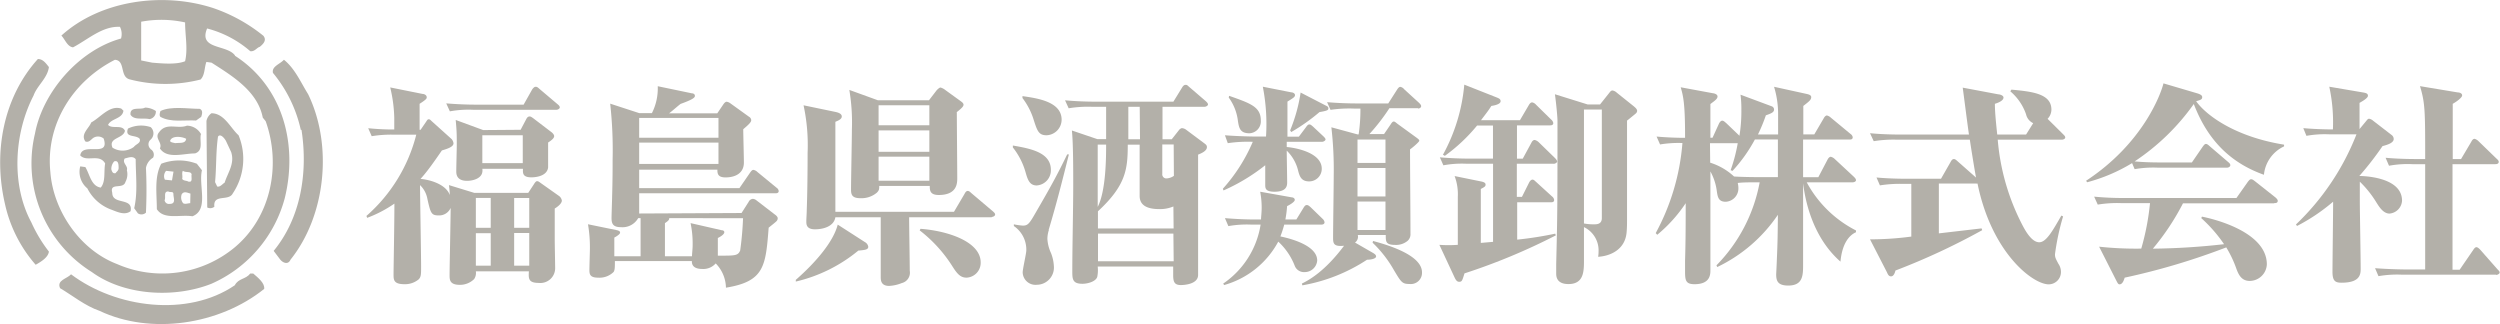
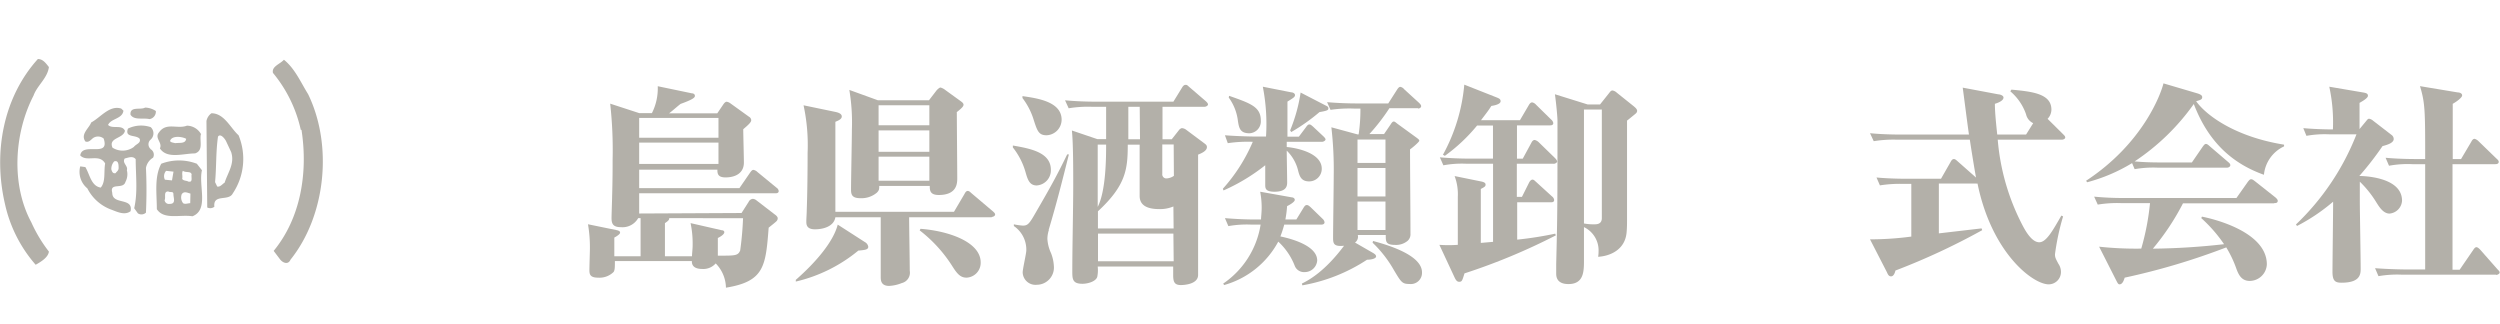
<svg xmlns="http://www.w3.org/2000/svg" viewBox="0 0 351.16 45.52">
  <defs>
    <style>.cls-1{fill:#b3b0a9;}</style>
  </defs>
  <g id="レイヤー_2" data-name="レイヤー 2">
    <g id="レイヤー_1-2" data-name="レイヤー 1">
-       <path class="cls-1" d="M59.08,18.23l.76-1.11c.15-.22.21-.37.39-.37s.3.18.42.28l2.78,2.5a1.08,1.08,0,0,1,.27.6c0,.52-.93.79-1.63,1-1,1.45-2,2.9-3,4,1.18.09,3.54.69,4.11,2.26,0-.3-.06-1-.12-1.39l3.56,1.09h7.58L75,25.87c.09-.15.27-.42.42-.42s.18,0,.55.27l2.56,1.81a1,1,0,0,1,.39.64c0,.45-.69.94-1,1.12,0,.69,0,4.1,0,4.4,0,.52.06,3.48.06,4a2.08,2.08,0,0,1-2.3,2.05c-1.48,0-1.45-.63-1.39-1.63H66.84a1.54,1.54,0,0,1-.24,1.09,2.83,2.83,0,0,1-2,.81c-1.45,0-1.45-.72-1.45-1.38,0-1.33.15-7.92.15-9.43a1.75,1.75,0,0,1-1.66,1.06c-1.06,0-1.15-.3-1.6-2.29A3.57,3.57,0,0,0,59,26c0,1.63.15,9.61.15,11.42,0,1.12,0,1.45-.33,1.81a3,3,0,0,1-2,.69c-1.54,0-1.54-.63-1.54-1.38,0-.94.12-7.07.12-9.94a17.37,17.37,0,0,1-3.83,2l-.1-.27a22.51,22.51,0,0,0,7-11.41h-3a17.08,17.08,0,0,0-3.26.21l-.49-1.12a34.76,34.76,0,0,0,3.66.18V16.54a20,20,0,0,0-.57-4.26l4.53.91c.18,0,.6.12.6.48,0,.15,0,.27-1,.91v3.65ZM73.55,14.7l1.21-2.15c.06-.08.27-.36.45-.36s.24,0,.57.3l2.54,2.15c.15.12.31.27.31.45s-.28.33-.46.33H66.45a14.45,14.45,0,0,0-3.26.22l-.51-1.12c1.45.12,2.87.18,4.31.18Zm-.42,3.53.78-1.48c.15-.3.3-.39.48-.39s.27.09.46.21l2.62,2s.37.28.37.55-.3.54-.85.9c0,.58,0,3.11,0,3.51-.18,1.38-2.17,1.38-2.35,1.38-1.24,0-1.21-.6-1.18-1.2H67.75a1.33,1.33,0,0,1-.06.69c-.3.76-1.39,1-2.08,1-1.52,0-1.52-1-1.52-1.36,0-.57.07-3.17.07-3.68,0-1.45,0-1.85-.15-3.51l3.86,1.42ZM66.84,32h2.09v-4.2H66.84Zm0,5.32h2.09V32.76H66.84Zm.91-14.41h5.68V19H67.75Zm6.59,4.9H72.22V32h2.12Zm0,4.92H72.22v4.59h2.12Z" />
      <path class="cls-1" d="M104.16,29.92l1-1.57a.73.73,0,0,1,.58-.42.88.88,0,0,1,.51.21l2.6,2c.18.12.39.33.39.51a.58.58,0,0,1-.18.43c-.15.15-.6.51-1.09.9-.42,5.41-.6,7.55-6,8.43A5,5,0,0,0,100.53,37a2.3,2.3,0,0,1-1.87.78c-1.45,0-1.48-.78-1.48-1.11H86.37c0,.84,0,1.26-.18,1.53A2.82,2.82,0,0,1,84,39c-1.12,0-1.21-.48-1.21-1.06s.07-2.59.07-3a19,19,0,0,0-.27-3.44l4,.82c.39.09.51.18.51.36s-.36.45-.81.69c0,1.42,0,1.6,0,2.63h3.69V30.64h-.34a2.52,2.52,0,0,1-2.41,1.27c-1.09,0-1.33-.45-1.33-1.27,0-.48.08-2.62.08-3,.07-2.39.07-4.17.07-5.2a59.06,59.06,0,0,0-.34-7.88l4.08,1.33h1.78a7.69,7.69,0,0,0,.82-3.78l4.8,1c.21,0,.42.12.42.36s-.3.51-2,1.12c-.27.18-1.18,1-1.63,1.33h6.77l.84-1.24c.12-.18.3-.39.48-.39a1.14,1.14,0,0,1,.46.18l2.68,1.93a.58.58,0,0,1,.31.48c0,.27-.31.58-1.12,1.27,0,.73.09,4,.09,4.68,0,1.57-1.3,2.09-2.57,2.09-1,0-1.17-.43-1.15-1.09H89.78v2.6h14.08l1.5-2.18c.13-.18.28-.39.46-.39a1.05,1.05,0,0,1,.57.3l2.69,2.21a.65.65,0,0,1,.3.45c0,.3-.27.33-.45.33H89.78v2.84ZM89.78,19.35h11.14V16.57H89.78Zm0,3.68h11.14v-3H89.78ZM94,30.64c0,.18,0,.31-.6.7V36h3.8c0-.33.09-1.06.09-1.48A14,14,0,0,0,97,31.34l4.38,1c.18,0,.36.09.36.28s-.24.48-.91.81c0,.52,0,2.06,0,2.48h.33c2.09,0,2.51,0,2.81-.73a44.5,44.5,0,0,0,.4-4.53Z" />
      <path class="cls-1" d="M120.6,35.17a21.45,21.45,0,0,1-8.82,4.38v-.24c2.9-2.54,5.29-5.4,5.89-7.76L121.48,34a.91.91,0,0,1,.48.66c0,.42-.48.45-1.36.54m18.69-4.68H127.7c0,1.18.09,6.46.09,7.52a1.5,1.5,0,0,1-1.12,1.72,5.48,5.48,0,0,1-1.78.4c-1.18,0-1.18-.85-1.18-1.27,0-1.3,0-7.16,0-8.37h-6.37c-.21,1.27-1.66,1.69-2.87,1.69s-1.21-.72-1.21-1.11.06-1.15.06-1.57c.09-2.48.12-5.56.12-8.07a26.51,26.51,0,0,0-.57-6.67l4.47.93c.33.07.9.22.9.64s-.63.63-.9.75V27.75c0,.33,0,1.72,0,2H134l1.48-2.51c.06-.12.21-.42.45-.42s.42.24.54.33l3,2.54c.16.15.31.27.31.45s-.27.33-.46.33m-4.92-14.7c0,1.45.06,7.94.06,9.24,0,.69,0,2.38-2.6,2.38-1.26,0-1.26-.69-1.26-1.27h-7.1c0,.43,0,.61-.33.94a3.35,3.35,0,0,1-2.3.78c-1.08,0-1.33-.39-1.33-1.17,0-1.36.12-7.25.12-8.46a27.56,27.56,0,0,0-.36-5.58l4,1.45h7.19l1-1.3c.15-.21.48-.49.61-.49a1.91,1.91,0,0,1,.69.36L135,14.25c.16.12.34.27.34.45s-.09.39-1,1.09m-3.8-1h-7.13v2.81h7.13Zm0,3.53h-7.13v3h7.13Zm0,3.69h-7.13v3.38h7.13ZM135.76,39c-.87,0-1.33-.58-1.93-1.51a19.55,19.55,0,0,0-4.65-5.13l.12-.22c3.95.3,8.45,1.85,8.45,4.72a2.08,2.08,0,0,1-2,2.14" />
      <path class="cls-1" d="M145.62,26.05c-1,0-1.27-.81-1.57-1.87a10,10,0,0,0-1.78-3.47v-.27c2.38.42,5.34.93,5.34,3.41a2.13,2.13,0,0,1-2,2.2m1.72,6.26a4.08,4.08,0,0,0-.21,1.24,5.48,5.48,0,0,0,.51,2,5.82,5.82,0,0,1,.4,1.81A2.42,2.42,0,0,1,145.65,40a1.8,1.8,0,0,1-2-1.73c0-.51.51-2.65.51-3.11a4,4,0,0,0-1.75-3.41v-.24a9,9,0,0,0,1.27.18c.72,0,.93-.3,1.9-2,1.93-3.32,2.9-5.07,4.32-8h.24c-.88,3.53-1.78,7.09-2.84,10.6M147,19c-1.09,0-1.3-.61-1.78-2.09a9.8,9.8,0,0,0-1.6-3.14v-.27c2.05.3,5.5.76,5.5,3.32A2.2,2.2,0,0,1,147,19m22.29-4h-6v4.56h1.3l1-1.27A.74.74,0,0,1,166,18a1.1,1.1,0,0,1,.63.24l2.48,1.85c.24.18.42.3.42.57,0,.57-.85.9-1.24,1.06V38.62c0,1.36-2.12,1.42-2.41,1.42-.88,0-1.09-.4-1.09-1.39,0-.18,0-1,0-1.21h-10.6a4.72,4.72,0,0,1-.06,1.42c-.15.63-1.24,1-2.09,1-1.42,0-1.42-.69-1.42-1.81,0-3.38.13-8.75.13-12.14,0-1.93,0-5.86-.19-7.58l3.57,1.21h1.24V15h-2a16.56,16.56,0,0,0-3.26.21l-.51-1.12c1.45.13,2.87.19,4.32.19h10.9l1.23-2c.09-.15.25-.36.46-.36s.21,0,.54.3l2.33,2c.06.06.3.27.3.45s-.3.33-.48.33m-4.38,14a4.8,4.8,0,0,1-2,.37c-2.17,0-2.74-.88-2.74-1.84V20.32h-1.67c0,3.47-.27,5.73-4.19,9.36v2.41h10.63Zm-10.63-8.69v8.75c1.18-2.29,1.18-7.09,1.18-8.75Zm10.63,12.5H154.23v3.89h10.63ZM160.09,15h-1.6c0,.21,0,.42,0,2.39v2.17h1.64Zm4.77,5.29h-1.6v4.13a.57.57,0,0,0,.63.64,2,2,0,0,0,1-.36Z" />
      <path class="cls-1" d="M185.62,31.55h-5.23a17,17,0,0,1-.54,1.66c1.87.39,5.17,1.39,5.17,3.38a1.76,1.76,0,0,1-1.76,1.63,1.39,1.39,0,0,1-1.39-.87,9.09,9.09,0,0,0-2.32-3.41,12.44,12.44,0,0,1-7.61,6.1l-.12-.21a12.33,12.33,0,0,0,5.25-8.28H175.8a14.79,14.79,0,0,0-3.26.21l-.48-1.12c1.42.12,2.87.19,4.29.19h.78c0-.4.09-.94.09-1.72a12.12,12.12,0,0,0-.21-2.18l4.44.79c.13,0,.42.09.42.36s-.69.69-1.08.87a15.6,15.6,0,0,1-.24,1.88h1.54l1-1.63c.15-.25.28-.4.46-.4s.3.09.57.33l1.66,1.61a.79.79,0,0,1,.27.48c0,.24-.21.33-.45.33m0-11.63h-4.86v.73c1.08.09,4.92.73,4.92,3.05a1.77,1.77,0,0,1-1.78,1.78c-1.15,0-1.36-.79-1.57-1.63a5.78,5.78,0,0,0-1.57-2.69c0,.7.06,3.78.06,4.41,0,.45,0,1.36-1.78,1.36-1.3,0-1.3-.51-1.3-1s0-2.05,0-2.72a26.72,26.72,0,0,1-5.86,3.54l-.09-.24a23.75,23.75,0,0,0,4.2-6.59,19.29,19.29,0,0,0-3.51.19L172.06,19c1.87.15,4,.18,4.29.18h1.48a27.41,27.41,0,0,0-.45-7l4,.79c.18,0,.52.12.52.39s-.27.42-1.06.91V19.2h1.6l1-1.33c.21-.3.33-.39.48-.39s.27.09.54.33l1.42,1.33c.12.12.31.3.31.45s-.28.33-.49.33m-10.21-1.2c-1.33,0-1.45-.79-1.6-1.67a6.94,6.94,0,0,0-1.3-3.35l.06-.24c3,1.06,4.45,1.54,4.45,3.47a1.67,1.67,0,0,1-1.61,1.79m9.88-3a27,27,0,0,1-4,2.83l-.15-.24A22.74,22.74,0,0,0,182.69,13l3.56,1.84c.18.09.34.15.34.39s-.16.33-1.27.52m13.89-.55h-4.05a27.83,27.83,0,0,1-2.81,3.63h2.06l.93-1.36c.15-.24.28-.4.43-.4s.27.12.51.31l2.75,2c.15.12.33.24.33.39s-.9.94-1.3,1.21c0,3.29.06,8.55.06,11.84a1.24,1.24,0,0,1-.39,1,2.52,2.52,0,0,1-1.75.58c-1.36,0-1.33-.48-1.33-1.39h-3.93a1,1,0,0,1-.39,1.06l2.57,1.48c.18.12.39.24.39.48s-.51.45-1.27.45a24,24,0,0,1-9.09,3.6l-.06-.25c.91-.45,3.17-1.63,5.92-5.31-1.48.15-1.54-.33-1.54-1.15,0-1.24.09-7.31.09-8.66a52.11,52.11,0,0,0-.33-6.83l3.68,1h.15a23.73,23.73,0,0,0,.25-3.63h-.94a18,18,0,0,0-3.26.18l-.48-1.08c1.41.12,2.86.18,4.28.18H195l1.24-1.94c.15-.24.3-.39.45-.39a.89.89,0,0,1,.55.34l2.08,1.9c.15.15.3.3.3.48s-.21.33-.45.33m-4.56,4.35h-3.93v3.29h3.93Zm0,4h-3.93v4h3.93Zm0,4.71h-3.93v4h3.93ZM198,39.89c-1.05,0-1.18-.24-2.2-1.94a16.67,16.67,0,0,0-3-3.86l.06-.24c2.72.72,6.88,2.14,6.88,4.41A1.57,1.57,0,0,1,198,39.89" />
      <path class="cls-1" d="M218.22,23h-5.16v4.65h.72l1-2c.09-.18.27-.42.48-.42s.36.21.48.3L218,27.59a.72.72,0,0,1,.3.49c0,.33-.27.33-.45.33h-4.74v5.25a50.37,50.37,0,0,0,5.34-.84l.09.24a86.33,86.33,0,0,1-12.83,5.34c-.33,1.06-.36,1.18-.76,1.18-.24,0-.42-.15-.63-.6l-2.14-4.59a18.37,18.37,0,0,0,2.59,0V27.65a7.28,7.28,0,0,0-.45-2.92l3.68.75c.46.09.67.21.67.45s-.12.33-.67.61v7.58l1.72-.15V23H206a14.22,14.22,0,0,0-3.26.22l-.49-1.12c1.43.12,2.84.18,4.29.18h3.17V17.63h-2.23a23.88,23.88,0,0,1-4.53,4.26l-.27-.15a25,25,0,0,0,3-9.85l4.43,1.75c.46.18.67.27.67.58s-.48.54-1.3.66c-.36.57-.48.73-1.45,2h5.47l1.24-2.11c.09-.15.24-.39.48-.39a1,1,0,0,1,.54.33l2.12,2.08a.82.82,0,0,1,.3.49c0,.3-.27.33-.45.33h-4.65v4.68h.81l1.21-2.23c.09-.19.24-.4.48-.4a1.32,1.32,0,0,1,.55.31l2.29,2.23s.3.3.3.48-.3.33-.48.33m11.45-7c-.7.57-.91.75-1.15.93V31c0,.33,0,1-.06,1.63-.21,2.5-2.39,3.35-4,3.44a4.19,4.19,0,0,0,.06-.75,3.62,3.62,0,0,0-2.05-3.42v4.62c0,1.57,0,3.38-2.18,3.38-1.72,0-1.72-1.14-1.72-1.51,0-.18,0-1.08,0-1.29.18-7.22.18-8.52.18-20.15,0-.51-.18-2.44-.36-3.71L223,14.67h1.75L226,13.1c.21-.27.3-.39.51-.39a1.16,1.16,0,0,1,.58.3l2.41,1.93c.13.12.46.36.46.64a.55.55,0,0,1-.27.42M225,15.39h-2.51v16a7.19,7.19,0,0,0,1.42.12c.36,0,1.09,0,1.09-.88Z" />
-       <path class="cls-1" d="M240.62,13.1c.11,0,.63.12.63.45s-.34.57-1,1.06v4.74h.3l.91-2c.06-.12.24-.4.45-.4s.39.21.55.33l1.87,1.79a21.37,21.37,0,0,0,.27-3.62,15.75,15.75,0,0,0-.12-2.15l4.38,1.63a.48.48,0,0,1,.33.45c0,.4-.39.55-1.15.82a23.39,23.39,0,0,1-1.11,2.69h2.83V16.12a13.1,13.1,0,0,0-.57-3.93l4.56,1c.42.09.66.21.66.45,0,.39-.3.61-1.11,1.24,0,.58,0,3.38,0,4h1.54l1.33-2.27c.06-.12.24-.39.45-.39a1.23,1.23,0,0,1,.54.3l2.78,2.3a.68.68,0,0,1,.3.45c0,.33-.27.33-.45.33h-6.52v5.29h2.14l1.3-2.48c.09-.18.27-.39.45-.39a1.2,1.2,0,0,1,.54.3l2.69,2.5c.09.1.31.28.31.49s-.31.3-.46.3h-6.46a16.2,16.2,0,0,0,6.92,6.76v.25c-.94.42-1.94,1.54-2.18,4.13-4.1-3.59-5-9-5.25-11,0,2.09,0,9.48,0,11.36,0,1.54,0,3-2.09,3-1.48,0-1.69-.67-1.69-1.57,0-.06.09-1.81.09-2,.12-2.72.12-3.62.15-6.37a21.43,21.43,0,0,1-8.52,7.34l-.11-.24a22.45,22.45,0,0,0,6.07-11.66h-.76c-.48,0-1.69,0-2.32.09a3.21,3.21,0,0,1,.09.64,1.88,1.88,0,0,1-1.78,2c-1,0-1.12-.64-1.24-1.42a7.78,7.78,0,0,0-.91-2.84V37.92c0,.61,0,2-2.23,2-1.24,0-1.33-.54-1.33-1.81,0-.21,0-1.2,0-1.48.06-2,.09-3.74.09-8.09a20.27,20.27,0,0,1-4,4.44l-.21-.24a31.7,31.7,0,0,0,3.75-12.65,15.72,15.72,0,0,0-3.14.2l-.49-1.11c1.27.12,2.75.18,4,.18V19c0-4.56-.27-5.53-.61-6.74Zm-.4,9.75a8.75,8.75,0,0,1,3.35,1.94c.79.06,2.51.09,3.36.09h2.8V19.59H246.5A21.35,21.35,0,0,1,243.36,24l-.27-.09a22.88,22.88,0,0,0,1-3.8h-3.9Z" />
      <path class="cls-1" d="M289.55,19.62h-8.94a31.57,31.57,0,0,0,3.62,12.29c.37.67,1.21,2.12,2.21,2.12s1.9-1.66,3.11-3.75l.24.12a33.51,33.51,0,0,0-1.14,5.32c0,.42.09.6.48,1.33a2,2,0,0,1,.36,1.11,1.73,1.73,0,0,1-1.72,1.78c-2.21,0-8-4.37-10-14.16a.59.59,0,0,1-.21,0h-5.22v7l6-.7.09.25A95,95,0,0,1,266.24,38c-.06.28-.24.82-.61.82s-.48-.36-.6-.61l-2.36-4.59a43.53,43.53,0,0,0,5.8-.39v-7.4h-1.15a17.71,17.71,0,0,0-3.26.21l-.48-1.11c1.87.18,4,.18,4.29.18h4.77L274,22.73c.09-.18.24-.39.45-.39s.4.21.54.33l2.57,2.27c-.27-1.48-.63-3.72-.87-5.32H266.45a17.39,17.39,0,0,0-3.26.21l-.52-1.12c1.87.19,4,.19,4.32.19h9.58c-.16-1-.82-6.23-.88-6.59l5,.94c.21,0,.73.15.73.45,0,.49-.91.79-1.21.88,0,.93.09,2.08.33,4.32h4.05l1-1.6a1.8,1.8,0,0,1-1-1.24,7.38,7.38,0,0,0-2.21-3.23l.15-.24c2.84.27,5.62.54,5.62,2.81a1.88,1.88,0,0,1-.54,1.29l2.17,2.15c.21.21.31.3.31.48s-.28.3-.46.3" />
      <path class="cls-1" d="M318,24.55c-4.51-1.61-7.83-4.66-9.85-9.94a31.52,31.52,0,0,1-8.31,8.06c1.27.12,2.54.15,3.81.15h4.23l1.51-2.2c.12-.15.27-.4.45-.4s.3.1.57.34l2.57,2.2c.18.15.3.27.3.45s-.24.34-.45.34h-9.73a15.3,15.3,0,0,0-3.26.21l-.36-.85a23.82,23.82,0,0,1-6.31,2.69l-.15-.21c7.91-5.19,10.48-12.08,10.87-13.68l4.71,1.39c.61.18.73.36.73.54,0,.33-.21.39-.85.58,1.42,2,5.5,5,12.35,6.1v.24a4.92,4.92,0,0,0-2.83,4m1.41,4H306.63a34.22,34.22,0,0,1-4.23,6.37,97.29,97.29,0,0,0,10-.63,20.13,20.13,0,0,0-3.2-3.66l.09-.21c1.41.27,9.12,2.06,9.12,6.71A2.43,2.43,0,0,1,316,39.46c-1.12,0-1.54-.84-1.84-1.63a15.92,15.92,0,0,0-1.45-3.08A96.31,96.31,0,0,1,298.44,39c-.11.36-.3.94-.72.94-.21,0-.3-.25-.42-.46l-2.45-4.83a48.5,48.5,0,0,0,5.92.27A35.19,35.19,0,0,0,302,28.53h-4.08a16.56,16.56,0,0,0-3.26.21l-.51-1.12a41.43,41.43,0,0,0,4.31.19h15.68l1.6-2.27c.15-.18.27-.36.45-.36s.27.06.58.3l2.87,2.27c.09.09.3.27.3.45,0,.33-.3.33-.49.33" />
      <path class="cls-1" d="M335.63,30c-.87,0-1.47-1-1.78-1.48a14.79,14.79,0,0,0-2.38-3l0,2.72c0,1.36.12,8,.12,9.54,0,.82-.15,1.93-2.69,1.93-.84,0-1.27-.21-1.27-1.51s.09-8.3.09-9.87a26.3,26.3,0,0,1-5.07,3.41l-.15-.21A35.22,35.22,0,0,0,331,18.87h-3.77a14.51,14.51,0,0,0-3.26.21L323.53,18c2.05.18,4,.18,4.16.18a23.51,23.51,0,0,0-.51-6L332,13c.3.06.61.12.61.45s-.76.76-1.18,1v3.68h0l.9-1.09c.25-.3.28-.36.46-.36a1.15,1.15,0,0,1,.54.27l2.59,2a.71.71,0,0,1,.31.57c0,.54-.85.82-1.57,1a43.13,43.13,0,0,1-3.26,4.2c.45,0,6,.09,6,3.47A1.92,1.92,0,0,1,335.63,30m15,8.58H337.35a15.3,15.3,0,0,0-3.26.21l-.48-1.12c1.87.15,4,.18,4.29.18h2.75V23.06h-1.81a14.49,14.49,0,0,0-3.27.22l-.48-1.12c1.87.18,4,.18,4.29.18h1.27c0-6.68,0-7.85-.73-10.24l5.29.88c.21,0,.63.09.63.42s-.87.94-1.32,1.18v7.76h1.17l1.45-2.45c.06-.12.21-.39.45-.39a1.23,1.23,0,0,1,.55.33l2.53,2.45c.28.24.31.36.31.45,0,.27-.25.33-.49.33h-6V37.89h1l1.9-2.77c.15-.22.28-.4.46-.4s.42.24.51.33l2.45,2.78c.21.21.3.3.3.46s-.3.33-.49.33" />
      <path class="cls-1" d="M6.87,9.42C6.66,11,5.22,12,4.71,13.43,2,18.68,1.52,25.88,4.4,31.23a20.11,20.11,0,0,0,2.47,4.11c-.11.83-1.13,1.44-1.86,1.85A19.21,19.21,0,0,1,.7,28.66C-1,21.35.49,13.64,5.32,8.29c.73,0,1.14.62,1.55,1.13" />
-       <path class="cls-1" d="M33,7.78C31.86,6.23,27.85,7,29.09,4a14.94,14.94,0,0,1,6.06,3.19c.62.1.93-.51,1.34-.61.51-.42,1-.93.51-1.55a23,23,0,0,0-7.09-3.91C22.81-1.17,14.07.06,8.62,5c.51.51.82,1.55,1.64,1.65,2.16-1.14,4.12-3,6.59-2.88A2.24,2.24,0,0,1,17,5.41C11.09,7.05,6,12.92,4.91,18.78a18,18,0,0,0,8,19.44c4.52,3.29,11.51,3.71,16.76,1.65A18.27,18.27,0,0,0,40,27.83c1.85-7.5-.21-15.63-7-20M19.83,3.05a15.42,15.42,0,0,1,6.17.1c0,1.85.41,3.7,0,5.45-1.24.51-3.29.31-4.63.2l-1.54-.31ZM33,34.72a15.91,15.91,0,0,1-16.56,2.37c-5.24-2-8.94-7.51-9.36-12.86-.72-6.79,3.19-12.85,9.06-15.83,1.54.09.61,2.46,2.16,2.77a20,20,0,0,0,9.87,0c.62-.61.52-1.65.82-2.47l.72.1c2.89,1.85,6.48,4,7.2,7.72l.41.51c2.17,6.07.82,13.37-4.32,17.69" />
      <path class="cls-1" d="M43.28,13.23c3.5,7.2,2.47,17.07-2.47,23.24-.31.72-1,.51-1.44,0l-.93-1.23c3.81-4.63,4.84-11,3.91-17h-.1a18.89,18.89,0,0,0-3.91-8c-.21-.92,1-1.23,1.54-1.85,1.55,1.24,2.37,3.19,3.4,4.84" />
      <path class="cls-1" d="M21.89,15.59A1.06,1.06,0,0,1,21,16.73c-.93-.21-2.16.2-2.67-.62-.11-1.24,1.44-.62,2.05-1a2.87,2.87,0,0,1,1.55.51" />
-       <path class="cls-1" d="M28.06,15.29c.51.2.31.82.2,1.13l-.72.51c-1.64-.1-3.49.31-5-.51-.2-.21-.1-.52,0-.83,1.55-.72,3.81-.3,5.56-.3" />
      <path class="cls-1" d="M33.51,19c-1.13-1-2-3.09-3.81-3.09A1.73,1.73,0,0,0,29,17l.11,12.14a.92.92,0,0,0,1-.1c-.2-1.86,2-.72,2.58-1.86A8.71,8.71,0,0,0,33.51,19m-2,6.68c-.3.21-.61.62-1,.52l-.3-.62c.2-2.06.1-4.22.41-6.38.31-.51.92.21,1.13.62l.72,1.54C33,23,32,24.23,31.55,25.67" />
      <path class="cls-1" d="M28.26,18.88a2.32,2.32,0,0,0-2-1.23c-1.34.52-2.88-.51-3.91.92-.72.83.52,1.45.11,2.27,1,1.54,3.29.71,4.93.71,1.23-.4.62-1.74.82-2.67m-3.6,1.23c-.31-.09-.61-.09-.72-.3.21-.83,1.75-.62,2.26-.31-.1.72-.92.52-1.54.61" />
      <path class="cls-1" d="M21.17,20.94a.87.87,0,0,1,0-1.34,1.18,1.18,0,0,0,0-1.74,4.2,4.2,0,0,0-3.19.2c-.52,1.34,1.13.82,1.64,1.44.21.61-.51.72-.82,1.14a2.65,2.65,0,0,1-3,.1c-.62-1.44,1.54-1.24,1.75-2.37-.41-.93-1.75-.2-2.37-.82.41-.93,2-.82,2.16-2l-.31-.3c-1.65-.52-2.88,1.23-4.22,1.95-.3.82-1.54,1.64-.82,2.67.52.2.82-.31,1.13-.51a1.24,1.24,0,0,1,1.44.1c.93,2.78-3,.41-3.29,2.37.93,1,2.67-.31,3.5,1.13-.21,1.13.1,2.57-.62,3.39-1.34-.2-1.54-1.85-2.16-2.88l-.72-.1a3,3,0,0,0,1,3.09,6.11,6.11,0,0,0,3.4,3c.82.31,1.85.82,2.67.21.41-2-2.57-.83-2.57-2.58-.42-1.54,1.54-.41,1.85-1.54a2.26,2.26,0,0,0,.2-1.64c.21-.62-.71-1-.3-1.65.51-.11,1.13-.41,1.54.1,0,2.26.31,4.63-.21,6.89l.52.72a.92.92,0,0,0,1.13-.1c.1-2.16.1-4.22,0-6.28a2.12,2.12,0,0,1,1-1.44.89.89,0,0,0-.41-1.23m-4.84,3.4c-.41.1-.51-.21-.61-.52a1.57,1.57,0,0,1,.4-1.13c.62-.21.62.51.62.92s-.31.52-.41.73" />
      <path class="cls-1" d="M28.37,23.92,27.65,23a7,7,0,0,0-5,0c-1,1.85-.62,4.21-.62,6.38,1,1.54,3.29.72,5,1,2.36-.92.82-4.32,1.34-6.48m-5,.1,1,.11-.21,1.23-1-.1A1.12,1.12,0,0,1,23.33,24m.51,4.64a.61.61,0,0,1-.72-.52c.21-.41-.2-1.23.52-1.23.3.2.72-.1.72.41s.4,1.34-.52,1.34m2.88-.1c-.31,0-.72.19-1,0a1.31,1.31,0,0,1-.2-1.24c.31-.51.82-.21,1.23-.11Zm-.2-3c-.32-.21-.72-.1-.93-.41.1-.41-.1-.82.1-1.14.41.32,1.13,0,1.23.52-.1.31.21,1.13-.4,1" />
-       <path class="cls-1" d="M35.57,38.42c.71.62,1.64,1.35,1.54,2.16C30.83,45.63,21.17,47.07,14,43.67c-2.06-.71-3.81-2.16-5.56-3.19-.52-1.13,1-1.33,1.54-1.95,6.28,4.73,16.36,6.07,23,1.54.52-1,1.54-.82,2.17-1.65Z" />
    </g>
  </g>
</svg>